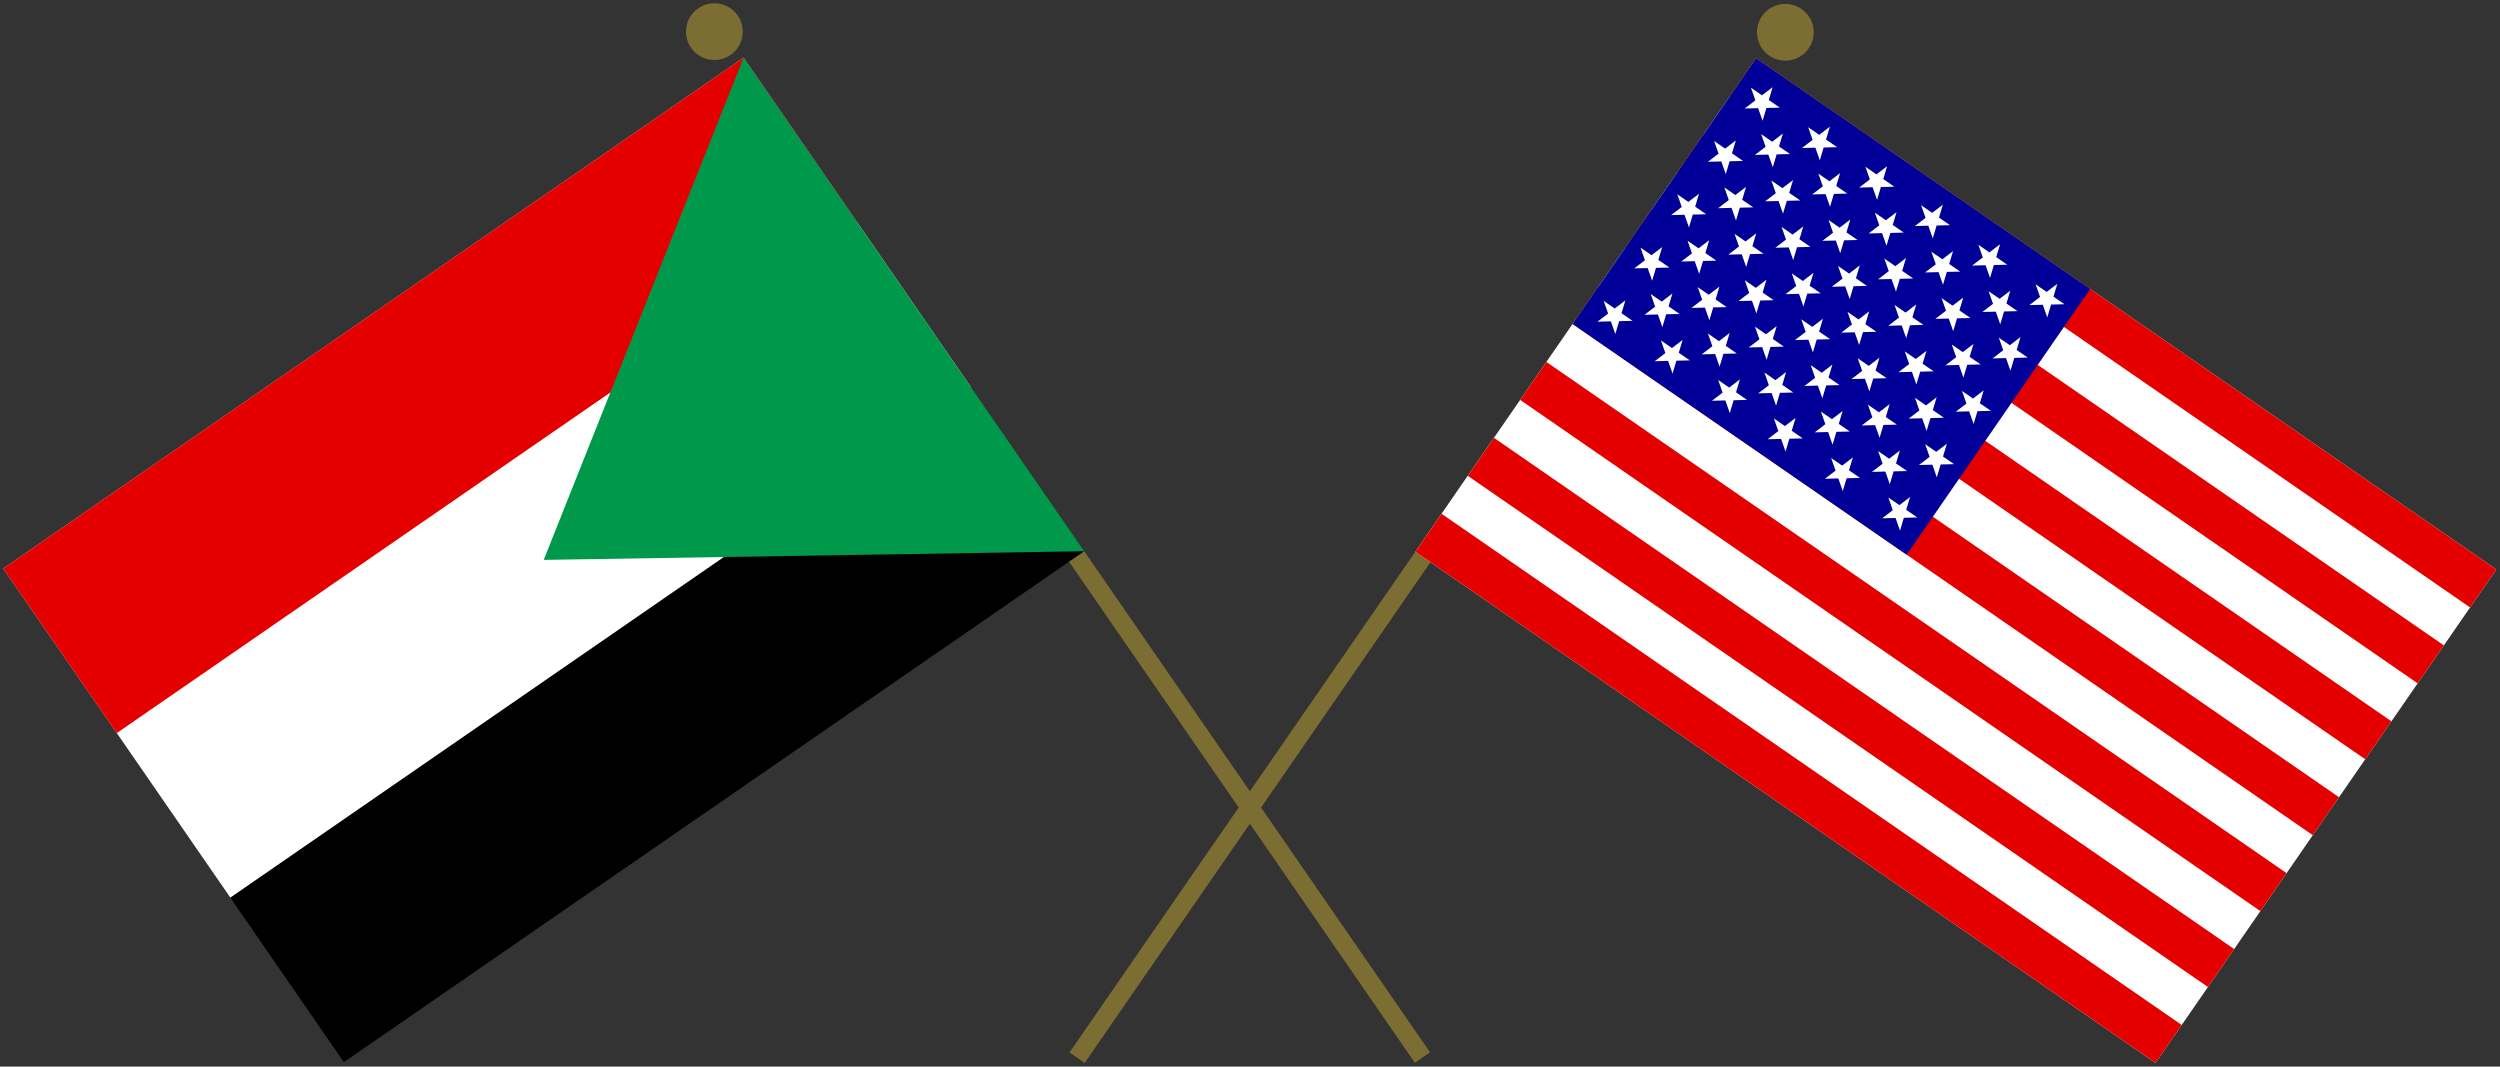
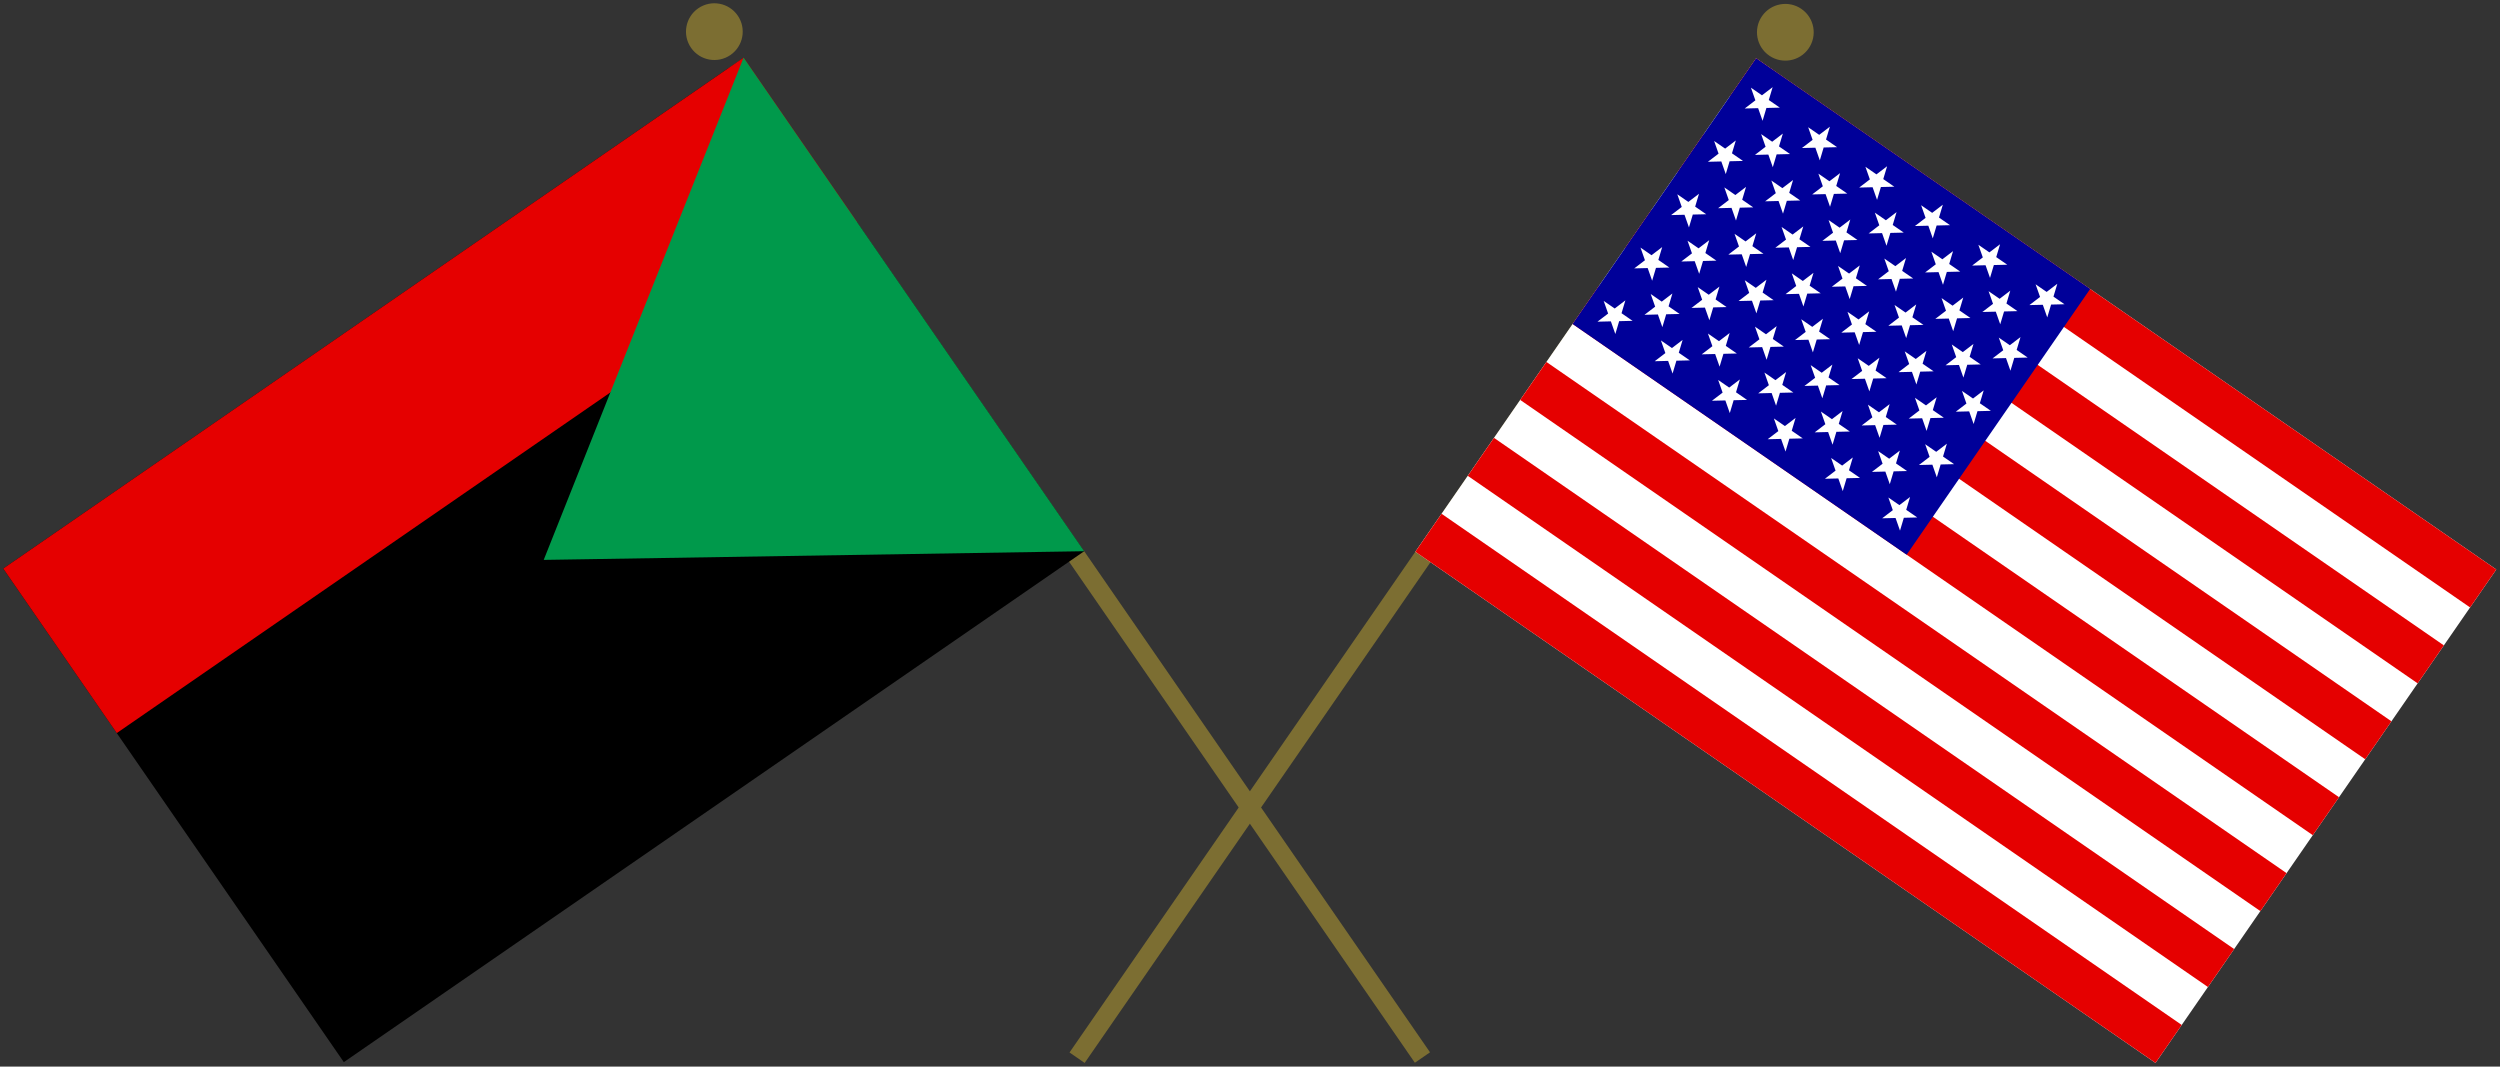
<svg xmlns="http://www.w3.org/2000/svg" xmlns:ns1="http://sodipodi.sourceforge.net/DTD/sodipodi-0.dtd" xmlns:ns2="http://www.inkscape.org/namespaces/inkscape" width="675.348" height="288.138" version="1.1" viewBox="0 0 675.348 288.138" xml:space="preserve" id="svg48" ns1:docname="Crossed Flags of Sudan and The United States.svg" ns2:version="0.92.3 (2405546, 2018-03-11)">
  <rect x="0" y="0" width="675.348" height="288.138" fill="#333333" stroke="none" />
  <defs id="defs52" />
  <ns1:namedview id="namedview50" pagecolor="#ffffff" bordercolor="#666666" borderopacity="1.0" ns2:pageshadow="2" ns2:pageopacity="0.0" ns2:pagecheckerboard="0" showgrid="false" ns2:object-paths="false" ns2:snap-intersection-paths="false" ns2:snap-smooth-nodes="false" ns2:snap-bbox="false" ns2:snap-bbox-edge-midpoints="false" ns2:bbox-nodes="false" showguides="true" ns2:guide-bbox="true" ns2:snap-bbox-midpoints="false" ns2:zoom="0.95230677" ns2:cx="253.30657" ns2:cy="146.18327" ns2:window-width="1920" ns2:window-height="1017" ns2:window-x="-8" ns2:window-y="-8" ns2:window-maximized="1" ns2:current-layer="svg48" ns2:snap-global="true" />
  <style type="text/css" id="style2">
	.st0{fill:#7C6E32;}
	.st1{fill:#FFFFFF;}
	.st2{fill:#F9C300;}
	.st3{fill:#133481;}
	.st4{fill:#C2231F;}
</style>
  <g transform="rotate(34.63,494.647,399.726)" id="g22" ns2:label="g18" style="display:inline">
    <g transform="translate(-4)" fill="#7c6e32" fill-rule="evenodd" stroke-linecap="square" stroke-linejoin="round" stroke-width="0.3" id="g8" ns2:label="g6">
      <rect x="263.78" y="95.281" width="4.972" height="326.389" stop-color="#000000" id="rect4" ns2:label="rect2" />
      <circle cx="266.28" cy="85.013" r="7.662" stop-color="#000000" id="circle6" ns2:label="circle4" />
    </g>
    <g transform="matrix(0.27,0,0,0.27,390.8,4.795)" id="g20" ns2:label="g16">
      <rect width="900" height="600" fill="#ffffff" id="rect49-6-0" x="-485.257" y="335.136" style="fill:#ffffff;fill-opacity:1;stroke-width:0.923" ns2:label="path8" />
      <path id="rect3431-9-7" style="fill:#e50000;fill-opacity:1;stroke-width:0.438;stroke-linejoin:round;paint-order:stroke fill markers" d="m -485.26,335.135 v 46.151 h 900 l 0.002,-46.152 z m 0,92.303 v 46.159 h 900 l 0.002,-46.159 z m 0,92.31 v 46.152 h 900 l 0.002,-46.152 z m 0,92.303 v 46.159 H 414.74 l 0.002,-46.159 z m 0,92.318 v 46.152 h 900 l 0.002,-46.152 z m 0,92.303 v 46.152 h 900 l 0.002,-46.151 z m 0,92.303 v 46.159 h 900 l 0.002,-46.159 z" ns2:label="path10" />
      <rect width="406.154" height="323.077" fill="#0A3161" id="rect65-3-0" style="fill:#000099;fill-opacity:1;stroke-width:0.923" x="-485.257" y="335.136" ns2:label="path12" />
      <path id="path1747-4-8" style="display:inline;fill:#ffffff;fill-opacity:1;stroke-width:36.96" d="m -455.261,349.515 -4.145,12.768 h -13.426 l 10.865,7.892 -4.152,12.768 10.858,-7.892 10.865,7.892 -4.152,-12.767 10.865,-7.892 h -13.426 z m 69.604,0 -4.152,12.768 -13.426,1e-4 10.865,7.892 -4.152,12.768 10.865,-7.892 10.865,7.892 -4.152,-12.768 10.865,-7.892 h -13.426 z m 69.603,0 -4.152,12.768 -13.426,-10e-5 10.865,7.892 -4.152,12.768 10.865,-7.892 10.858,7.892 -4.152,-12.768 10.865,-7.892 -13.426,10e-5 z m 67.745,0 -4.145,12.768 -13.426,1e-4 10.865,7.892 -4.152,12.768 10.858,-7.892 10.865,7.892 -4.152,-12.768 10.865,-7.892 -13.426,10e-5 z m 69.603,0 -4.152,12.768 h -13.426 l 10.865,7.892 -4.152,12.768 10.865,-7.892 10.865,7.892 -4.152,-12.768 10.865,-7.892 h -13.426 z m 69.604,0 -4.152,12.768 -13.426,-10e-5 10.865,7.892 -4.152,12.768 10.865,-7.892 10.858,7.892 -4.152,-12.768 10.865,-7.892 -13.426,-1e-4 z m -311.357,32.4 -4.145,12.768 -13.426,2e-4 10.858,7.892 -4.145,12.768 10.858,-7.892 10.865,7.892 -4.152,-12.768 10.865,-7.892 h -13.426 z m 69.604,0 -4.152,12.768 h -13.426 l 10.865,7.892 -4.152,12.768 10.865,-7.892 10.858,7.892 -4.145,-12.768 10.858,-7.892 h -13.426 z m 68.678,0 -4.152,12.768 -13.426,-10e-5 10.865,7.892 -4.152,12.768 10.865,-7.892 10.858,7.892 -4.145,-12.768 10.858,-7.892 -13.426,-10e-5 z m 68.67,0 -4.145,12.768 -13.426,-10e-5 10.858,7.892 -4.145,12.768 10.858,-7.892 10.865,7.892 -4.152,-12.768 10.865,-7.892 -13.426,-10e-5 z m 69.604,0 -4.152,12.768 -13.426,-10e-5 10.865,7.892 -4.152,12.768 10.865,-7.892 10.858,7.892 -4.145,-12.768 10.858,-7.892 -13.426,-10e-5 z m -311.357,32.4 -4.145,12.768 h -13.426 l 10.865,7.892 -4.152,12.768 10.858,-7.892 10.865,7.892 -4.152,-12.768 10.865,-7.892 h -13.426 z m 69.604,0 -4.152,12.768 -13.426,-2e-4 10.865,7.892 -4.152,12.768 10.865,-7.892 10.865,7.892 -4.152,-12.768 10.865,-7.892 h -13.426 z m 69.603,0 -4.152,12.768 -13.426,10e-5 10.865,7.892 -4.152,12.768 10.865,-7.892 10.858,7.892 -4.152,-12.768 10.865,-7.892 -13.426,-1e-4 z m 67.745,0 -4.145,12.768 -13.426,-1e-4 10.865,7.892 -4.152,12.768 10.858,-7.892 10.865,7.892 -4.152,-12.768 10.865,-7.892 -13.426,1e-4 z m 69.604,0 -4.152,12.768 -13.426,-10e-5 10.865,7.892 -4.152,12.767 10.865,-7.892 10.865,7.892 -4.152,-12.768 10.865,-7.892 -13.426,10e-5 z m 69.604,0 -4.152,12.768 h -13.426 l 10.865,7.892 -4.152,12.768 10.865,-7.892 10.858,7.892 -4.152,-12.768 10.865,-7.892 h -13.426 z m -311.357,32.4 -4.145,12.767 h -13.426 l 10.858,7.892 -4.145,12.768 10.858,-7.892 10.865,7.892 -4.152,-12.768 10.865,-7.892 h -13.426 z m 69.604,0 -4.152,12.768 h -13.426 l 10.865,7.892 -4.152,12.768 10.865,-7.892 10.858,7.892 -4.145,-12.768 10.858,-7.892 -13.426,-10e-5 z m 68.678,0 -4.152,12.768 -13.426,-10e-5 10.865,7.892 -4.152,12.768 10.865,-7.892 10.858,7.892 -4.145,-12.768 10.858,-7.892 -13.426,-10e-5 z m 68.671,0 -4.145,12.768 h -13.426 l 10.858,7.892 -4.145,12.768 10.858,-7.892 10.865,7.892 -4.152,-12.768 10.865,-7.892 -13.426,-10e-5 z m 69.604,0 -4.152,12.768 -13.426,-10e-5 10.865,7.892 -4.152,12.768 10.865,-7.892 10.858,7.892 -4.145,-12.768 10.858,-7.892 -13.426,10e-5 z m -311.357,32.4 -4.145,12.768 -13.426,-10e-5 10.865,7.892 -4.152,12.768 10.858,-7.892 10.865,7.892 -4.152,-12.768 10.865,-7.892 h -13.426 z m 69.603,0 -4.152,12.768 h -13.426 l 10.865,7.892 -4.152,12.768 10.865,-7.892 10.865,7.892 -4.152,-12.768 10.865,-7.892 h -13.426 z m 69.604,0 -4.152,12.768 -13.426,-1e-4 10.865,7.892 -4.152,12.768 10.865,-7.892 10.858,7.892 -4.152,-12.768 10.865,-7.892 -13.426,-10e-5 z m 67.745,0 -4.145,12.768 h -13.426 l 10.865,7.892 -4.152,12.768 10.858,-7.892 10.865,7.892 -4.152,-12.768 10.865,-7.892 -13.426,1e-4 z m 69.604,0 -4.152,12.768 -13.426,10e-5 10.865,7.892 -4.152,12.768 10.865,-7.892 10.865,7.892 -4.152,-12.768 10.865,-7.892 h -13.426 z m 69.603,0 -4.152,12.768 h -13.426 l 10.865,7.892 -4.152,12.768 10.865,-7.892 10.858,7.892 -4.152,-12.768 10.865,-7.892 -13.426,-1e-4 z m -311.357,32.4 -4.145,12.768 -13.426,-10e-5 10.858,7.892 -4.145,12.768 10.858,-7.892 10.865,7.892 -4.152,-12.768 10.865,-7.892 -13.426,-10e-5 z m 69.604,0 -4.152,12.768 -13.426,-1e-4 10.865,7.892 -4.152,12.768 10.865,-7.892 10.858,7.892 -4.145,-12.768 10.858,-7.892 -13.426,1e-4 z m 68.677,0 -4.152,12.768 -13.426,-1e-4 10.865,7.892 -4.152,12.768 10.865,-7.892 10.858,7.892 -4.145,-12.768 10.858,-7.892 h -13.426 z m 68.671,0 -4.145,12.768 -13.426,-10e-5 10.858,7.892 -4.145,12.768 10.858,-7.892 10.865,7.892 -4.152,-12.768 10.865,-7.892 -13.426,-10e-5 z m 69.603,0 -4.152,12.768 -13.426,-10e-5 10.865,7.892 -4.152,12.768 10.865,-7.892 10.858,7.892 -4.145,-12.768 10.858,-7.892 h -13.426 z m -311.357,32.4 -4.145,12.768 -13.426,-10e-5 10.865,7.892 -4.152,12.768 10.858,-7.892 10.865,7.892 -4.152,-12.768 10.865,-7.892 h -13.426 z m 69.603,0 -4.152,12.768 -13.426,-1e-4 10.865,7.892 -4.152,12.768 10.865,-7.892 10.865,7.892 -4.152,-12.768 10.865,-7.892 -13.426,-1e-4 z m 69.604,0 -4.152,12.768 -13.426,-10e-5 10.865,7.892 -4.152,12.768 10.865,-7.892 10.858,7.892 -4.152,-12.768 10.865,-7.892 -13.426,-10e-5 z m 67.745,0 -4.145,12.768 h -13.426 l 10.865,7.892 -4.152,12.768 10.858,-7.892 10.865,7.892 -4.152,-12.768 10.865,-7.892 h -13.426 z m 69.604,0 -4.152,12.768 -13.426,-2e-4 10.865,7.892 -4.152,12.768 10.865,-7.892 10.865,7.892 -4.152,-12.768 10.865,-7.892 -13.426,-10e-5 z m 69.603,0 -4.152,12.768 -13.426,10e-5 10.865,7.892 -4.152,12.768 10.865,-7.892 10.858,7.892 -4.152,-12.768 10.865,-7.892 -13.426,-1e-4 z m -311.357,32.4 -4.145,12.768 h -13.426 l 10.858,7.892 -4.145,12.768 10.858,-7.892 10.865,7.892 -4.152,-12.768 10.865,-7.892 h -13.426 z m 69.604,0 -4.152,12.768 h -13.426 l 10.865,7.892 -4.152,12.768 10.865,-7.892 10.858,7.892 -4.145,-12.768 10.858,-7.892 -13.426,-10e-5 z m 68.678,0 -4.152,12.768 -13.426,10e-5 10.865,7.892 -4.152,12.768 10.865,-7.892 10.858,7.892 -4.145,-12.768 10.858,-7.892 -13.426,-10e-5 z m 68.671,0 -4.145,12.768 h -13.426 l 10.858,7.892 -4.145,12.768 10.858,-7.892 10.865,7.892 -4.152,-12.768 10.865,-7.892 h -13.426 z m 69.604,0 -4.152,12.768 -13.426,-10e-5 10.865,7.892 -4.152,12.768 10.865,-7.892 10.858,7.892 -4.145,-12.768 10.858,-7.892 h -13.426 z m -311.357,32.4 -4.145,12.768 h -13.426 l 10.865,7.892 -4.152,12.768 10.858,-7.892 10.865,7.892 -4.152,-12.768 10.865,-7.892 h -13.426 z m 69.604,0 -4.145,12.768 h -13.433 l 10.865,7.892 -4.152,12.768 10.865,-7.892 10.865,7.892 -4.152,-12.768 10.865,-7.892 h -13.426 z m 69.603,0 -4.152,12.768 -13.426,-1e-4 10.865,7.892 -4.152,12.768 10.865,-7.892 10.858,7.892 -4.152,-12.768 10.865,-7.892 -13.426,-10e-5 z m 67.745,0 -4.145,12.768 -13.426,-10e-5 10.865,7.892 -4.152,12.768 10.858,-7.892 10.865,7.892 -4.152,-12.768 10.865,-7.892 h -13.426 z m 69.604,0 -4.145,12.768 h -13.433 l 10.865,7.892 -4.152,12.768 10.865,-7.892 10.865,7.892 -4.152,-12.768 10.865,-7.892 h -13.426 z m 69.604,0 -4.152,12.768 h -13.426 l 10.865,7.892 -4.152,12.768 10.865,-7.892 10.858,7.892 -4.152,-12.768 10.865,-7.892 h -13.426 z" ns2:label="path14" />
    </g>
  </g>
  <g transform="matrix(-0.823,0.568,0.568,0.823,502.5,-211.4)" id="g42" ns2:label="g36">
    <g transform="translate(-17.613,10.682)" id="g28" ns2:label="g24" style="fill:#7c6e32;fill-rule:evenodd;stroke-width:0.3;stroke-linecap:square;stroke-linejoin:round">
      <rect x="394.8" y="4.795" width="4.972" height="326.474" stop-color="#000000" id="rect24" ns2:label="rect20" />
      <circle cx="397.3" cy="-5.473" r="7.662" stop-color="#000000" id="circle26" ns2:label="circle22" />
    </g>
    <g transform="matrix(0.27,0,0,0.27,390.8,4.795)" id="g40" ns2:label="g34" style="display:inline">
      <path d="m -50.444,39.551 900.017,-0.039 0.026,600.011 -900.017,0.039 z" style="fill:#000000;fill-opacity:1;stroke-width:1" id="path2-1" ns2:label="path26" ns2:connector-curvature="0" />
-       <path d="m -50.444,39.551 900.017,-0.039 0.017,400.007 -900.017,0.039 z" style="fill:#ffffff;stroke-width:1" id="path4-9" ns2:label="path28" ns2:connector-curvature="0" />
      <path d="m -50.444,39.551 900.017,-0.039 0.01,200.004 -900.017,0.039 z" style="fill:#e50000;fill-opacity:1;stroke-width:1" id="path6-1" ns2:label="path30" ns2:connector-curvature="0" />
      <path d="m -50.444,39.551 0.026,600.011 449.995,-300.025 z" style="fill:#00994b;fill-opacity:1;stroke-width:1" id="path8-6" ns2:label="path32" ns2:connector-curvature="0" />
    </g>
  </g>
</svg>